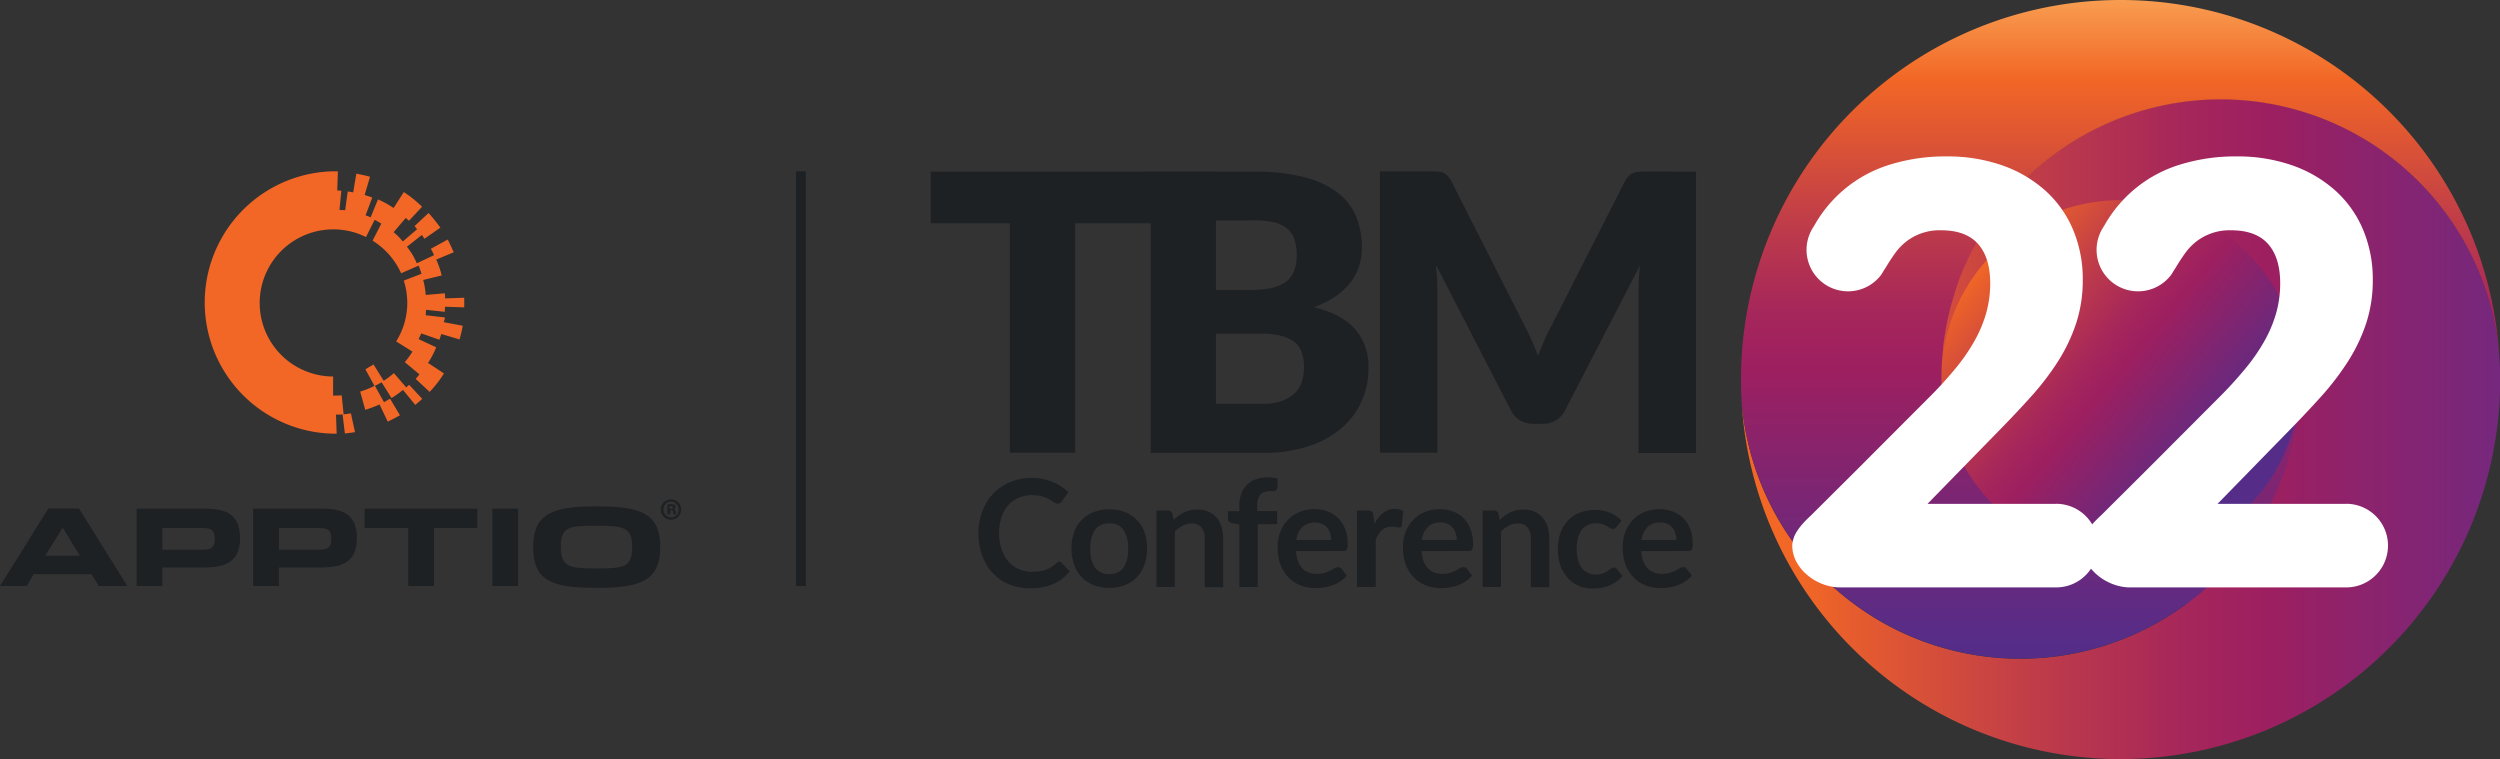
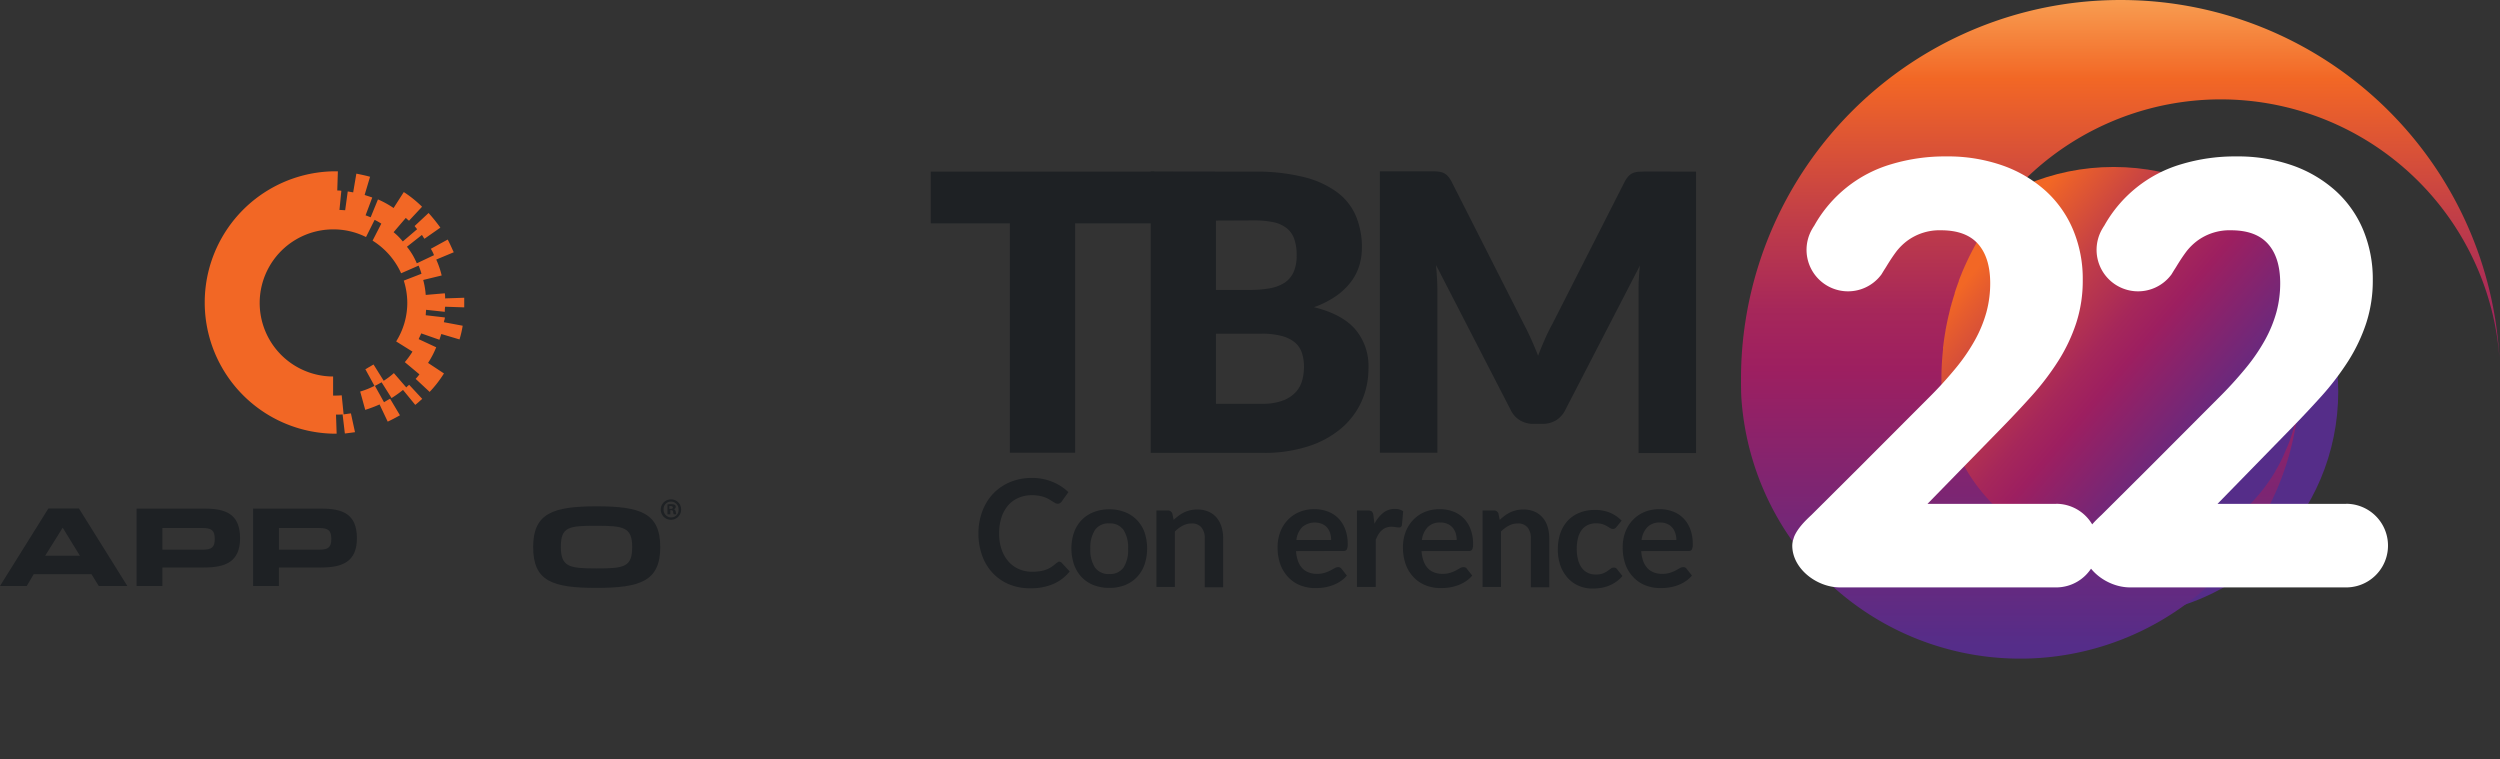
<svg xmlns="http://www.w3.org/2000/svg" viewBox="0 0 612.95 186.09">
  <rect x="0" y="0" width="612.95" height="186.09" fill="#333333" stroke="none" />
  <defs>
    <style>.cls-1{fill:url(#linear-gradient);}.cls-2{fill:url(#linear-gradient-2);}.cls-3{fill:none;}.cls-4{fill:url(#linear-gradient-3);}.cls-5{fill:#1e2124;}.cls-6{fill:#f26725;}.cls-7{fill:#fff;}</style>
    <linearGradient id="linear-gradient" x1="476.04" y1="60.61" x2="560.41" y2="131.4" gradientUnits="userSpaceOnUse">
      <stop offset="0.09" stop-color="#f26725" />
      <stop offset="0.13" stop-color="#e75d2d" />
      <stop offset="0.28" stop-color="#bf3c49" />
      <stop offset="0.41" stop-color="#a6275a" />
      <stop offset="0.48" stop-color="#9d1f60" />
      <stop offset="0.78" stop-color="#552d89" />
    </linearGradient>
    <linearGradient id="linear-gradient-2" x1="427.04" y1="105.27" x2="612.95" y2="105.27" gradientUnits="userSpaceOnUse">
      <stop offset="0.08" stop-color="#f26725" />
      <stop offset="0.14" stop-color="#e75d2d" />
      <stop offset="0.39" stop-color="#bf3c49" />
      <stop offset="0.58" stop-color="#a6275a" />
      <stop offset="0.69" stop-color="#9d1f60" />
      <stop offset="1" stop-color="#75287d" />
    </linearGradient>
    <linearGradient id="linear-gradient-3" x1="519.85" x2="519.85" y2="161.53" gradientUnits="userSpaceOnUse">
      <stop offset="0" stop-color="#f89d51" />
      <stop offset="0.12" stop-color="#f26725" />
      <stop offset="0.17" stop-color="#e75d2d" />
      <stop offset="0.34" stop-color="#bf3c49" />
      <stop offset="0.47" stop-color="#a6275a" />
      <stop offset="0.56" stop-color="#9d1f60" />
      <stop offset="0.98" stop-color="#552d89" />
    </linearGradient>
  </defs>
  <g id="Layer_2" data-name="Layer 2">
    <g id="Layer_1-2" data-name="Layer 1">
      <circle class="cls-1" cx="518.22" cy="96.01" r="55.07" />
-       <path class="cls-2" d="M613,93c0,1.73-.05,3.45-.14,5.16A93,93,0,0,1,524.35,186h0c-1.46.07-2.94.1-4.42.1s-2.85,0-4.26-.09A93,93,0,0,1,427,98.31a68.51,68.51,0,0,0,136.81-4.54V92.35a43.93,43.93,0,0,0-87.85,0q0-3.39.38-6.69c0-.13,0-.26,0-.38l.05-.39c.07-.65.16-1.29.25-1.93l.12-.76.21-1.26c0-.21.07-.42.12-.64s0-.25.07-.38c.14-.73.29-1.46.46-2.19l.09-.41.06-.22q.11-.49.24-1c0-.17.09-.35.13-.53h0c0-.18.09-.35.14-.52v0l.15-.53c0-.17.1-.35.15-.53l.12-.44.21-.69c.05-.14.09-.29.14-.43a.43.43,0,0,1,0,0c.05-.15.09-.29.14-.43a.84.84,0,0,0,0-.17c.05-.14.1-.28.14-.42s.12-.34.17-.51l0,0c.05-.16.11-.33.17-.49s.1-.3.16-.45.09-.26.14-.4.09-.23.13-.35l.12-.31s0-.08,0-.11.11-.29.16-.43c.15-.38.3-.76.46-1.13l.15-.39,0,0c.06-.16.13-.33.2-.49s.14-.33.22-.5c.16-.37.33-.75.5-1.12.05-.13.11-.25.17-.37l.42-.9.18-.37c.1-.21.2-.42.31-.62l.13-.27.15-.28c.07-.15.15-.29.22-.44l.26-.48.2-.38c.37-.68.75-1.36,1.14-2A68.52,68.52,0,0,1,612.8,87.63v0C612.9,89.43,613,91.22,613,93Z" />
      <path class="cls-3" d="M426.9,93c0,1.77,0,3.52.14,5.27-.13-1.74-.2-3.5-.2-5.27s.07-3.53.2-5.27C426.94,89.5,426.9,91.26,426.9,93Z" />
      <path class="cls-4" d="M525.9.19h0q-3-.19-6-.19t-6.13.2A93,93,0,0,0,427,87.74v0c-.1,1.74-.14,3.5-.14,5.27s0,3.52.14,5.27h0a68.51,68.51,0,0,0,136.81-4.54.15.15,0,0,1,0,.07v.36c0,.17,0,.35,0,.53s0,.13,0,.2,0,.27,0,.4a3.87,3.87,0,0,1,0,.48,3,3,0,0,1,0,.31c0,.14,0,.28,0,.43l0,.4c0,.18,0,.35,0,.53l-.06.53c-.06.57-.14,1.13-.22,1.69l-.15.89-.09.53c0,.08,0,.16-.05.24,0,.28-.11.56-.17.84s-.09.42-.14.63c-.1.47-.22.94-.34,1.41,0,.17-.09.34-.14.5s-.09.34-.14.51l-.3,1h0c-.1.33-.21.66-.32,1-.3.86-.62,1.71-1,2.55,0,.13-.1.26-.16.38-.32.78-.68,1.55-1,2.3l-.18.37c-.1.18-.19.36-.28.54l-.16.3-.33.61-.25.44-.25.44c-.08.13-.16.26-.23.39a.21.21,0,0,0,0,.06l-.26.43-.27.43-.27.43-.21.31-.36.54c-.09.14-.19.28-.29.41a3.46,3.46,0,0,1-.22.31l-.4.57-.27.36-.31.41c-.1.13-.21.26-.31.4l-.32.39c-.07.1-.15.19-.23.29l-.15.18-.29.34-.22.27-.47.53-.22.24-.09.11-.32.34-.34.36,0,0-.31.33-.05,0-.27.27c-.16.17-.33.33-.5.5l-.21.21-.12.11-.31.3,0,0-.24.23-.23.2-.32.3-.25.22-.14.12-.25.22-.14.12-.2.17-.23.19-.3.25-.31.25-.74.58-.26.19-.35.27-.24.17-.17.13-.25.18-.39.27-.29.2-.1.06-.27.19-.21.13-.37.25-.29.19-.2.12-.36.22-.42.26-.37.22L542,131l-.34.2-.09,0-.32.18-.14.08-.33.17-.12.07-.32.17-.15.08-.27.14-.41.2-.3.15-.39.19-.33.16-.33.15-.37.16-.35.16-.37.15-.62.26-.29.12-.25.1-.43.16-.23.09-.34.12-.39.14-.42.14-.56.19-.5.16-.36.11-.87.25-.37.11-.49.12-.45.12-.51.12-.52.12-.52.11-1,.2-.36.07-1,.15-.31,0-.49.06-.54.07-.53.06-.21,0-.87.09-.55,0-1.08.06c-.68,0-1.36.05-2,.05s-1.31,0-2-.05a41.88,41.88,0,0,1-5.85-.65c-.34-.06-.69-.12-1-.2a43.43,43.43,0,0,1-8-2.43l-.94-.41c-.32-.13-.63-.28-.94-.42l-.92-.45c-1.07-.53-2.12-1.11-3.14-1.73-.29-.17-.58-.36-.86-.54s-.74-.48-1.11-.73c-.68-.46-1.34-.94-2-1.44l-.63-.49h0l-.79-.64a44,44,0,0,1-14-21.14c-.07-.23-.14-.47-.2-.71q-.39-1.38-.69-2.79c-.06-.28-.11-.55-.17-.83-.11-.58-.21-1.16-.29-1.74-.05-.3-.09-.61-.13-.91q-.11-.85-.18-1.71c0-.33-.06-.66-.08-1,0-.73-.08-1.47-.09-2.21h0V93.4c0-.11,0-.23,0-.35v-.38c0-2.36.15-4.7.39-7,0-.13,0-.26,0-.38s0-.26.05-.39c.07-.65.16-1.29.25-1.93l.12-.76.21-1.26c0-.21.07-.42.12-.64s0-.25.07-.38c.14-.74.29-1.46.46-2.19l.09-.41.06-.22q.11-.49.24-1c0-.18.09-.35.13-.53h0c0-.18.09-.35.14-.52v0l.15-.53c0-.17.1-.35.15-.53l.12-.44.21-.69c.05-.14.09-.29.14-.43a.43.43,0,0,1,0,0c.05-.15.09-.29.14-.43a.84.84,0,0,0,0-.17c.05-.14.1-.28.14-.42s.12-.34.17-.51l0,0c.05-.16.11-.33.17-.49s.1-.3.16-.45.09-.26.14-.4.09-.23.13-.35l.12-.31s0-.08,0-.11.11-.29.16-.43c.15-.38.3-.76.46-1.13l.15-.39,0,0c.06-.16.13-.33.2-.49s.14-.33.22-.5c.16-.37.33-.75.5-1.12.05-.13.11-.25.17-.37l.42-.9.18-.37c.1-.21.2-.42.31-.62l.13-.27.15-.28c.07-.15.15-.29.22-.44l.26-.48c.06-.13.13-.25.2-.38.37-.68.75-1.36,1.14-2A68.52,68.52,0,0,1,612.8,87.63,93,93,0,0,0,525.9.19Z" />
      <path class="cls-3" d="M561.51,107.23c.11-.33.22-.66.32-1C561.73,106.57,561.62,106.9,561.51,107.23Z" />
      <path class="cls-3" d="M561.83,106.24l.3-1Z" />
      <path class="cls-3" d="M562.41,104.24c.12-.47.24-.94.34-1.41C562.65,103.3,562.53,103.77,562.41,104.24Z" />
      <path class="cls-3" d="M519.92,186.05c1.48,0,3,0,4.42-.1-1.45.09-2.92.14-4.4.14s-2.86,0-4.28-.13Q517.78,186.05,519.92,186.05Z" />
      <path class="cls-5" d="M283,54.76h-19.4V111h-16V54.76h-19.4V42.08H283Z" />
      <path class="cls-5" d="M307.5,42.08a47.89,47.89,0,0,1,12.16,1.33,23.2,23.2,0,0,1,8.19,3.73A14.2,14.2,0,0,1,332.46,53a19.74,19.74,0,0,1,1.45,7.72,15.21,15.21,0,0,1-.66,4.47,12.87,12.87,0,0,1-2.09,4,16,16,0,0,1-3.64,3.43,23,23,0,0,1-5.35,2.7Q329,77,332.25,80.7a13.88,13.88,0,0,1,3.27,9.56,19.7,19.7,0,0,1-1.71,8.19,18.76,18.76,0,0,1-5,6.6,23.65,23.65,0,0,1-8.12,4.4,35.13,35.13,0,0,1-11,1.59H282.13v-69Zm-9.37,12v17h8.33a26.77,26.77,0,0,0,4.78-.38,10,10,0,0,0,3.62-1.32,6.11,6.11,0,0,0,2.27-2.6,9.82,9.82,0,0,0,.78-4.17,11.68,11.68,0,0,0-.61-4.09,5.88,5.88,0,0,0-1.9-2.63,7.91,7.91,0,0,0-3.24-1.42,22.48,22.48,0,0,0-4.66-.43ZM309.39,99a14,14,0,0,0,5.18-.81,8.1,8.1,0,0,0,3.15-2.08,6.86,6.86,0,0,0,1.56-2.89,12.42,12.42,0,0,0,.43-3.26,11,11,0,0,0-.5-3.41,5.7,5.7,0,0,0-1.7-2.56,8.29,8.29,0,0,0-3.2-1.6,18.47,18.47,0,0,0-5-.57H298.13V99Z" />
      <path class="cls-5" d="M415.84,42.08v69h-14.1V71.38c0-.92,0-1.91.07-3s.13-2.16.26-3.26l-18.32,35.45a6.08,6.08,0,0,1-2.29,2.51,6.45,6.45,0,0,1-3.29.85H376a6.42,6.42,0,0,1-3.29-.85,6,6,0,0,1-2.29-2.51L352.09,65c.1,1.14.17,2.25.24,3.34s.09,2.09.09,3V111h-14.1v-69h12.21c.69,0,1.3,0,1.82.05a4.58,4.58,0,0,1,1.4.28,3.2,3.2,0,0,1,1.11.73,6.16,6.16,0,0,1,1,1.4l17.75,35c.63,1.2,1.24,2.44,1.82,3.74s1.14,2.61,1.68,4c.54-1.39,1.1-2.74,1.68-4.07s1.21-2.59,1.87-3.79l17.7-34.83a5.86,5.86,0,0,1,1-1.4,3.2,3.2,0,0,1,1.11-.73,4.58,4.58,0,0,1,1.4-.28c.52,0,1.13-.05,1.82-.05Z" />
      <path class="cls-5" d="M259.62,137.7a1,1,0,0,1,.71.31l1.94,2.1a10.53,10.53,0,0,1-4,3.06,13.63,13.63,0,0,1-5.65,1.06,13.31,13.31,0,0,1-5.29-1,11.73,11.73,0,0,1-4-2.8,12.3,12.3,0,0,1-2.55-4.29,15.86,15.86,0,0,1-.89-5.43,15.19,15.19,0,0,1,1-5.46,12.54,12.54,0,0,1,2.68-4.28,12.25,12.25,0,0,1,4.13-2.79,13.78,13.78,0,0,1,5.3-1,13,13,0,0,1,5.14,1,12.25,12.25,0,0,1,3.81,2.48l-1.64,2.29a1.56,1.56,0,0,1-.38.39,1,1,0,0,1-.63.16,1.28,1.28,0,0,1-.57-.15l-.64-.39-.8-.5a7,7,0,0,0-1.06-.5,7.82,7.82,0,0,0-1.4-.39,10,10,0,0,0-1.84-.16,8.16,8.16,0,0,0-3.25.64,7.1,7.1,0,0,0-2.54,1.83,8.54,8.54,0,0,0-1.64,2.92,12.33,12.33,0,0,0-.59,4,11.61,11.61,0,0,0,.63,4,8.78,8.78,0,0,0,1.71,2.93,7.32,7.32,0,0,0,2.55,1.82,7.83,7.83,0,0,0,3.14.63,14.4,14.4,0,0,0,1.83-.11,7.49,7.49,0,0,0,1.5-.35,7,7,0,0,0,1.3-.61,8.8,8.8,0,0,0,1.21-.92,1.7,1.7,0,0,1,.39-.27A.87.87,0,0,1,259.62,137.7Z" />
      <path class="cls-5" d="M272,124.87a10.23,10.23,0,0,1,3.79.68,8.29,8.29,0,0,1,2.93,1.92,8.45,8.45,0,0,1,1.88,3,12.54,12.54,0,0,1,0,8,8.63,8.63,0,0,1-1.88,3.06,8.21,8.21,0,0,1-2.93,1.94,10.23,10.23,0,0,1-3.79.67,10.4,10.4,0,0,1-3.83-.67,8.16,8.16,0,0,1-2.94-1.94,8.63,8.63,0,0,1-1.88-3.06,12.36,12.36,0,0,1,0-8,8.45,8.45,0,0,1,1.88-3,8.25,8.25,0,0,1,2.94-1.92A10.4,10.4,0,0,1,272,124.87Zm0,15.87a4,4,0,0,0,3.46-1.58,7.88,7.88,0,0,0,1.13-4.61,8,8,0,0,0-1.13-4.63,4,4,0,0,0-3.46-1.59,4,4,0,0,0-3.53,1.6,7.92,7.92,0,0,0-1.14,4.62,7.81,7.81,0,0,0,1.14,4.6A4.07,4.07,0,0,0,272,140.74Z" />
      <path class="cls-5" d="M287.75,127.47a11.87,11.87,0,0,1,1.2-1,7.46,7.46,0,0,1,1.34-.83,7.91,7.91,0,0,1,1.51-.53,7.39,7.39,0,0,1,1.75-.19,6.68,6.68,0,0,1,2.73.52,5.44,5.44,0,0,1,2,1.47,6.39,6.39,0,0,1,1.21,2.25,9.68,9.68,0,0,1,.41,2.88v11.95h-4.52V132a4.06,4.06,0,0,0-.79-2.66,3,3,0,0,0-2.4-1,4.72,4.72,0,0,0-2.19.53,7.92,7.92,0,0,0-1.94,1.45v13.58h-4.52V125.16h2.76a1.11,1.11,0,0,1,1.15.83Z" />
-       <path class="cls-5" d="M303.86,143.94V128.57l-1.63-.26a2,2,0,0,1-.85-.37.92.92,0,0,1-.32-.76v-1.85h2.8v-1.39a8.15,8.15,0,0,1,.48-2.89,6.13,6.13,0,0,1,1.39-2.18,6,6,0,0,1,2.21-1.37,8.41,8.41,0,0,1,2.93-.48,8.11,8.11,0,0,1,2.41.35l-.09,2.27a.68.68,0,0,1-.15.41.83.83,0,0,1-.33.24,2.21,2.21,0,0,1-.49.11l-.58,0a5.25,5.25,0,0,0-1.44.18,2.31,2.31,0,0,0-1.07.6,2.78,2.78,0,0,0-.67,1.14,5.78,5.78,0,0,0-.23,1.74v1.25h4.89v3.22h-4.74v15.39Z" />
      <path class="cls-5" d="M317.76,135.12a8.76,8.76,0,0,0,.51,2.5,5.17,5.17,0,0,0,1.06,1.74,4.31,4.31,0,0,0,1.56,1,5.65,5.65,0,0,0,2,.34,6.21,6.21,0,0,0,1.89-.26,9.32,9.32,0,0,0,1.39-.56l1.05-.57a1.72,1.72,0,0,1,.87-.26,1,1,0,0,1,.84.42l1.3,1.65a7.32,7.32,0,0,1-1.69,1.47,8.79,8.79,0,0,1-1.95.95,10.52,10.52,0,0,1-2.06.51,14.58,14.58,0,0,1-2,.14,9.94,9.94,0,0,1-3.65-.65,8,8,0,0,1-2.92-1.92,8.83,8.83,0,0,1-2-3.14,12.13,12.13,0,0,1-.72-4.35,10.32,10.32,0,0,1,.63-3.62,8.52,8.52,0,0,1,1.78-2.94,8.31,8.31,0,0,1,2.84-2,9.27,9.27,0,0,1,3.78-.73,9.13,9.13,0,0,1,3.27.57,7.23,7.23,0,0,1,2.58,1.65,7.57,7.57,0,0,1,1.69,2.68,9.9,9.9,0,0,1,.62,3.61,3,3,0,0,1-.22,1.38.91.91,0,0,1-.84.36Zm8.61-2.73a5.53,5.53,0,0,0-.24-1.65,4,4,0,0,0-.74-1.37,3.38,3.38,0,0,0-1.26-.92,4.79,4.79,0,0,0-4.85.78,5.41,5.41,0,0,0-1.43,3.16Z" />
      <path class="cls-5" d="M337,128.42a8.1,8.1,0,0,1,2.09-2.64,4.42,4.42,0,0,1,2.85-1,3.49,3.49,0,0,1,2.09.56l-.3,3.39a.88.88,0,0,1-.26.47.75.75,0,0,1-.47.13,5.41,5.41,0,0,1-.81-.09,6.38,6.38,0,0,0-1-.09,3.73,3.73,0,0,0-1.34.22,3.5,3.5,0,0,0-1.05.63,4.56,4.56,0,0,0-.83,1,9.69,9.69,0,0,0-.66,1.33v11.57H332.7V125.16h2.65a1.49,1.49,0,0,1,1,.25,1.54,1.54,0,0,1,.37.89Z" />
      <path class="cls-5" d="M348.53,135.12a9.1,9.1,0,0,0,.52,2.5,5,5,0,0,0,1.06,1.74,4.31,4.31,0,0,0,1.56,1,5.62,5.62,0,0,0,2,.34,6.21,6.21,0,0,0,1.89-.26,9.78,9.78,0,0,0,1.39-.56l1-.57a1.77,1.77,0,0,1,.87-.26.93.93,0,0,1,.84.42l1.3,1.65a7.28,7.28,0,0,1-1.68,1.47,8.79,8.79,0,0,1-1.95.95,10.79,10.79,0,0,1-2.07.51,14.38,14.38,0,0,1-2,.14,9.89,9.89,0,0,1-3.64-.65,8.11,8.11,0,0,1-2.93-1.92,9,9,0,0,1-2-3.14,12.36,12.36,0,0,1-.71-4.35,10.55,10.55,0,0,1,.62-3.62,8.7,8.7,0,0,1,1.79-2.94,8.37,8.37,0,0,1,2.83-2,9.34,9.34,0,0,1,3.78-.73,9.15,9.15,0,0,1,3.28.57,7.23,7.23,0,0,1,2.58,1.65,7.71,7.71,0,0,1,1.69,2.68,9.9,9.9,0,0,1,.62,3.61,3,3,0,0,1-.22,1.38.92.92,0,0,1-.85.36Zm8.62-2.73a5.53,5.53,0,0,0-.24-1.65,4,4,0,0,0-.75-1.37,3.34,3.34,0,0,0-1.25-.92,4.24,4.24,0,0,0-1.77-.34,4.16,4.16,0,0,0-3.08,1.12,5.48,5.48,0,0,0-1.44,3.16Z" />
      <path class="cls-5" d="M367.7,127.47a11.87,11.87,0,0,1,1.2-1,7.46,7.46,0,0,1,1.34-.83,7.91,7.91,0,0,1,1.51-.53,7.39,7.39,0,0,1,1.75-.19,6.68,6.68,0,0,1,2.73.52,5.41,5.41,0,0,1,2,1.47,6.09,6.09,0,0,1,1.21,2.25,9.37,9.37,0,0,1,.41,2.88v11.95h-4.52V132a4.06,4.06,0,0,0-.78-2.66,3,3,0,0,0-2.4-1,4.79,4.79,0,0,0-2.2.53,8.11,8.11,0,0,0-1.94,1.45v13.58h-4.52V125.16h2.77a1.11,1.11,0,0,1,1.15.83Z" />
      <path class="cls-5" d="M396.39,129.13a2.24,2.24,0,0,1-.4.41.89.89,0,0,1-.56.14,1.23,1.23,0,0,1-.67-.21L394,129a5.84,5.84,0,0,0-1.09-.48,5,5,0,0,0-1.56-.21,4.73,4.73,0,0,0-2.09.43,3.9,3.9,0,0,0-1.49,1.24,5.48,5.48,0,0,0-.89,2,10.65,10.65,0,0,0-.29,2.58,9.9,9.9,0,0,0,.32,2.68,5.65,5.65,0,0,0,.92,2,3.89,3.89,0,0,0,1.47,1.21,4.35,4.35,0,0,0,1.94.41,4.69,4.69,0,0,0,1.74-.26,5.4,5.4,0,0,0,1.13-.59l.8-.58a1.15,1.15,0,0,1,.75-.27.92.92,0,0,1,.83.42l1.3,1.65a8,8,0,0,1-1.63,1.47,8.33,8.33,0,0,1-1.82.95,9.4,9.4,0,0,1-1.94.51,13.41,13.41,0,0,1-2,.14,8.16,8.16,0,0,1-3.27-.65,7.65,7.65,0,0,1-2.69-1.89,8.88,8.88,0,0,1-1.82-3,11.66,11.66,0,0,1-.67-4.11,12.15,12.15,0,0,1,.59-3.83,8.72,8.72,0,0,1,1.75-3.06,8,8,0,0,1,2.86-2,9.77,9.77,0,0,1,3.91-.73,9.38,9.38,0,0,1,3.69.68,9,9,0,0,1,2.84,1.94Z" />
      <path class="cls-5" d="M402.39,135.12a9.12,9.12,0,0,0,.51,2.5,5.18,5.18,0,0,0,1.07,1.74,4.23,4.23,0,0,0,1.56,1,5.56,5.56,0,0,0,2,.34,6.23,6.23,0,0,0,1.9-.26,9.78,9.78,0,0,0,1.39-.56l1-.57a1.77,1.77,0,0,1,.87-.26.93.93,0,0,1,.84.42l1.3,1.65a7.28,7.28,0,0,1-1.68,1.47,8.79,8.79,0,0,1-1.95.95,10.79,10.79,0,0,1-2.07.51,14.38,14.38,0,0,1-2,.14,9.89,9.89,0,0,1-3.64-.65,8.11,8.11,0,0,1-2.93-1.92,9,9,0,0,1-2-3.14,12.36,12.36,0,0,1-.71-4.35,10.55,10.55,0,0,1,.62-3.62,8.7,8.7,0,0,1,1.79-2.94,8.37,8.37,0,0,1,2.83-2,9.34,9.34,0,0,1,3.78-.73,9.15,9.15,0,0,1,3.28.57,7.23,7.23,0,0,1,2.58,1.65,7.71,7.71,0,0,1,1.69,2.68,9.9,9.9,0,0,1,.61,3.61,2.89,2.89,0,0,1-.22,1.38.89.89,0,0,1-.84.36Zm8.62-2.73a5.23,5.23,0,0,0-.25-1.65,3.86,3.86,0,0,0-.74-1.37,3.34,3.34,0,0,0-1.25-.92,4.27,4.27,0,0,0-1.77-.34,4.16,4.16,0,0,0-3.08,1.12,5.48,5.48,0,0,0-1.44,3.16Z" />
      <path class="cls-5" d="M15.37,129.38l-4.29,6.87h8.51ZM6.56,143.67H0l11.86-19h7.5l11.86,19h-7l-1.79-2.89H8.27Z" />
-       <polygon class="cls-5" points="100.09 129.46 89.39 129.46 89.39 124.7 117.03 124.7 117.03 129.46 106.41 129.46 106.41 143.67 100.09 143.67 100.09 129.46" />
      <path class="cls-5" d="M155,134.14c0-4.91-2.11-5.23-8.82-5.23s-8.67.24-8.67,5.15,2,5.31,8.74,5.31,8.75-.3,8.75-5.23m-24.28,0c0-8.27,4.77-10,15.54-10s15.62,1.64,15.62,10-4.92,10-15.69,10-15.47-1.64-15.47-10" />
      <path class="cls-6" d="M109.06,76.45a6.51,6.51,0,0,1,.08-1.25l4.68.16V73l-4.68.16a6.57,6.57,0,0,0-.08-1.25l-4.68.4a19.56,19.56,0,0,0-.62-3.67l4.53-1.1a22.42,22.42,0,0,0-1.33-3.9l4.29-1.79c-.47-1-.94-2.11-1.48-3.12L105.63,61a9.47,9.47,0,0,1,.78,1.56l-4.22,2a16.53,16.53,0,0,0-2.42-4.06l3.67-2.89c.31.39.31.54.63.93l3.9-2.73a44.08,44.08,0,0,0-2.89-3.59l-3.43,3.2.62.78-3.51,3a15.64,15.64,0,0,0-2.26-2.27l3-3.51a7.83,7.83,0,0,0,.78.7l3.2-3.43A28.06,28.06,0,0,0,99,47.09L96.5,51a22.92,22.92,0,0,0-3.83-2.11l-1.79,4.38c-.24-.08-1-.4-1.25-.47l1.64-4.37c-.63-.24-1.25-.4-1.87-.63l1.33-4.46c-1.1-.31-2.26-.54-3.36-.77l-.78,4.6c-.47-.08-.86-.16-1.33-.23l-.63,4.6c-.23,0-1.17-.07-1.4-.07l.46-4.69a4.86,4.86,0,0,0-1-.07L82.84,42h-1a32.17,32.17,0,0,0-.08,64.33h.78l-.16-4.68A13.41,13.41,0,0,0,84,101.6l.55,4.68c.23,0,2.34-.31,2.49-.31l-1-4.61c-.16,0-1.25.16-1.79.24l-.47-4.68c-.71.07-1.41.07-2.11.07V92.31a18,18,0,1,1,.07-36.07,17.83,17.83,0,0,1,8,1.88l2.11-4.22a17,17,0,0,1,1.64.93L91.35,59a18.3,18.3,0,0,1,7,8l4.29-1.88a16.91,16.91,0,0,1,.7,2L99,68.8a18.29,18.29,0,0,1,.86,5.39,17.84,17.84,0,0,1-2.73,9.52l4,2.5a20.94,20.94,0,0,1-1.88,2.58l3.59,3c-.31.39-.62.78-.93,1.1l3.43,3.2a28.44,28.44,0,0,0,3.51-4.53l-3.9-2.58a22.57,22.57,0,0,0,2-3.83l-4.3-2c.08-.24.55-1.18.63-1.41l4.46,1.56c.15-.47.31-.94.46-1.41l4.46,1.33a23.85,23.85,0,0,0,.78-3.36l-4.61-.86c.08-.62.24-.62.24-1.17l-4.69-.54c0-.24.08-1.1.08-1.33Z" />
      <path class="cls-6" d="M99.62,95l-3.05-3.52a19.35,19.35,0,0,1-2.49,1.88l-2.5-4c-.23.15-2,1.17-2,1.17l2.26,4.13s1.64-.86,1.72-.93L96,97.6a27.72,27.72,0,0,0,2.81-2l3,3.67c.62-.47,1.17-1,1.71-1.48l-3.2-3.44a5.68,5.68,0,0,0-.7.63" />
      <path class="cls-6" d="M89.55,100.49a31.41,31.41,0,0,0,3.51-1.33l2,4.22c1-.47,2-1,3-1.56l-2.42-4.06c-.16.08-1.4.78-1.48.87L91.9,94.56A20,20,0,0,1,88.31,96Z" />
      <path class="cls-5" d="M164.19,124.77h.23c.31,0,.55-.07.55-.31s-.16-.39-.55-.39h-.31v.7Zm0,1.34h-.54v-2.42a3.08,3.08,0,0,1,.93-.08,2,2,0,0,1,.86.16.59.59,0,0,1,.24.54.68.68,0,0,1-.47.55h0c.23.07.39.23.47.62s.08.55.16.63h-.63a1,1,0,0,1-.16-.63c-.07-.23-.16-.39-.47-.39h-.23v1Zm-1.49-1.25a1.87,1.87,0,0,0,1.88,2,1.78,1.78,0,0,0,1.79-1.88,1.87,1.87,0,0,0-1.88-2,1.8,1.8,0,0,0-1.79,1.88m4.3,0a2.5,2.5,0,1,1-2.5-2.42,2.45,2.45,0,0,1,2.5,2.42" />
-       <rect class="cls-5" x="120.7" y="124.7" width="6.32" height="18.97" />
      <path class="cls-5" d="M49.65,134.77c2.35,0,3-.63,3-2.65s-.71-2.66-3-2.66H39.81v5.31ZM33.49,124.7H50.12c5.15,0,8.74,1.25,8.74,7.26,0,5.85-3.67,7.18-8.82,7.18H39.81v4.53H33.49Z" />
      <path class="cls-5" d="M78.23,134.77c2.34,0,3-.63,3-2.65s-.7-2.66-3-2.66H68.39v5.31ZM62.14,124.7H78.77c5.15,0,8.74,1.25,8.74,7.26,0,5.85-3.66,7.18-8.82,7.18H68.38v4.53H62.06v-19Z" />
-       <rect class="cls-5" x="195.17" y="42.02" width="2.4" height="101.65" />
      <path class="cls-7" d="M504.08,123.54h-31.5l17.74-18.17q4.15-4.23,7.84-8.34a65.21,65.21,0,0,0,6.48-8.52,41.69,41.69,0,0,0,4.4-9.28,33.59,33.59,0,0,0,1.61-10.59,31.11,31.11,0,0,0-2.33-12.21,26.94,26.94,0,0,0-6.69-9.56,31.31,31.31,0,0,0-10.56-6.27,40.59,40.59,0,0,0-13.93-2.25,45.62,45.62,0,0,0-13.39,1.9,31.91,31.91,0,0,0-18.93,15.07c-.27.4-.42.66-.45.72h0a10.17,10.17,0,0,0,16.82,11.38h0l.09-.12.74-1.21c.33-.43,1.31-2.27,3-4.52a14.29,14.29,0,0,1,2.54-2.49,13.31,13.31,0,0,1,8.34-2.62q6.09,0,9.06,3.33t3,9.56a27.22,27.22,0,0,1-.93,7.2,31.48,31.48,0,0,1-2.79,6.8,45.56,45.56,0,0,1-4.73,6.91,97.6,97.6,0,0,1-6.73,7.37L455.44,115h0l-11.31,11.26h0c-1.55,1.44-3.5,3.36-4.32,5.52l0,.07h0a5.51,5.51,0,0,0-.38,1.92c0,5.66,6,10.25,11.7,10.25h53a10.25,10.25,0,0,0,0-20.5Z" />
      <path class="cls-7" d="M575.18,123.54H543.69l17.74-18.17q4.14-4.23,7.84-8.34a67,67,0,0,0,6.48-8.52,41.69,41.69,0,0,0,4.4-9.28,33.59,33.59,0,0,0,1.61-10.59,31.29,31.29,0,0,0-2.33-12.21,26.94,26.94,0,0,0-6.69-9.56,31.31,31.31,0,0,0-10.56-6.27,40.59,40.59,0,0,0-13.93-2.25,45.62,45.62,0,0,0-13.39,1.9,31.91,31.91,0,0,0-18.93,15.07c-.27.4-.42.66-.45.72h0a10.17,10.17,0,0,0,16.82,11.38h0l.09-.12.74-1.21c.33-.43,1.31-2.27,3-4.52a14.29,14.29,0,0,1,2.54-2.49A13.31,13.31,0,0,1,547,56.46q6.09,0,9.06,3.33t3,9.56a27.22,27.22,0,0,1-.93,7.2,31.48,31.48,0,0,1-2.79,6.8,45.56,45.56,0,0,1-4.73,6.91,97.6,97.6,0,0,1-6.73,7.37L526.55,115h0l-11.31,11.26h0c-1.55,1.44-3.5,3.36-4.32,5.52l0,.07h0a5.51,5.51,0,0,0-.38,1.92c0,5.66,6,10.25,11.7,10.25h53a10.25,10.25,0,1,0,0-20.5Z" />
    </g>
  </g>
</svg>